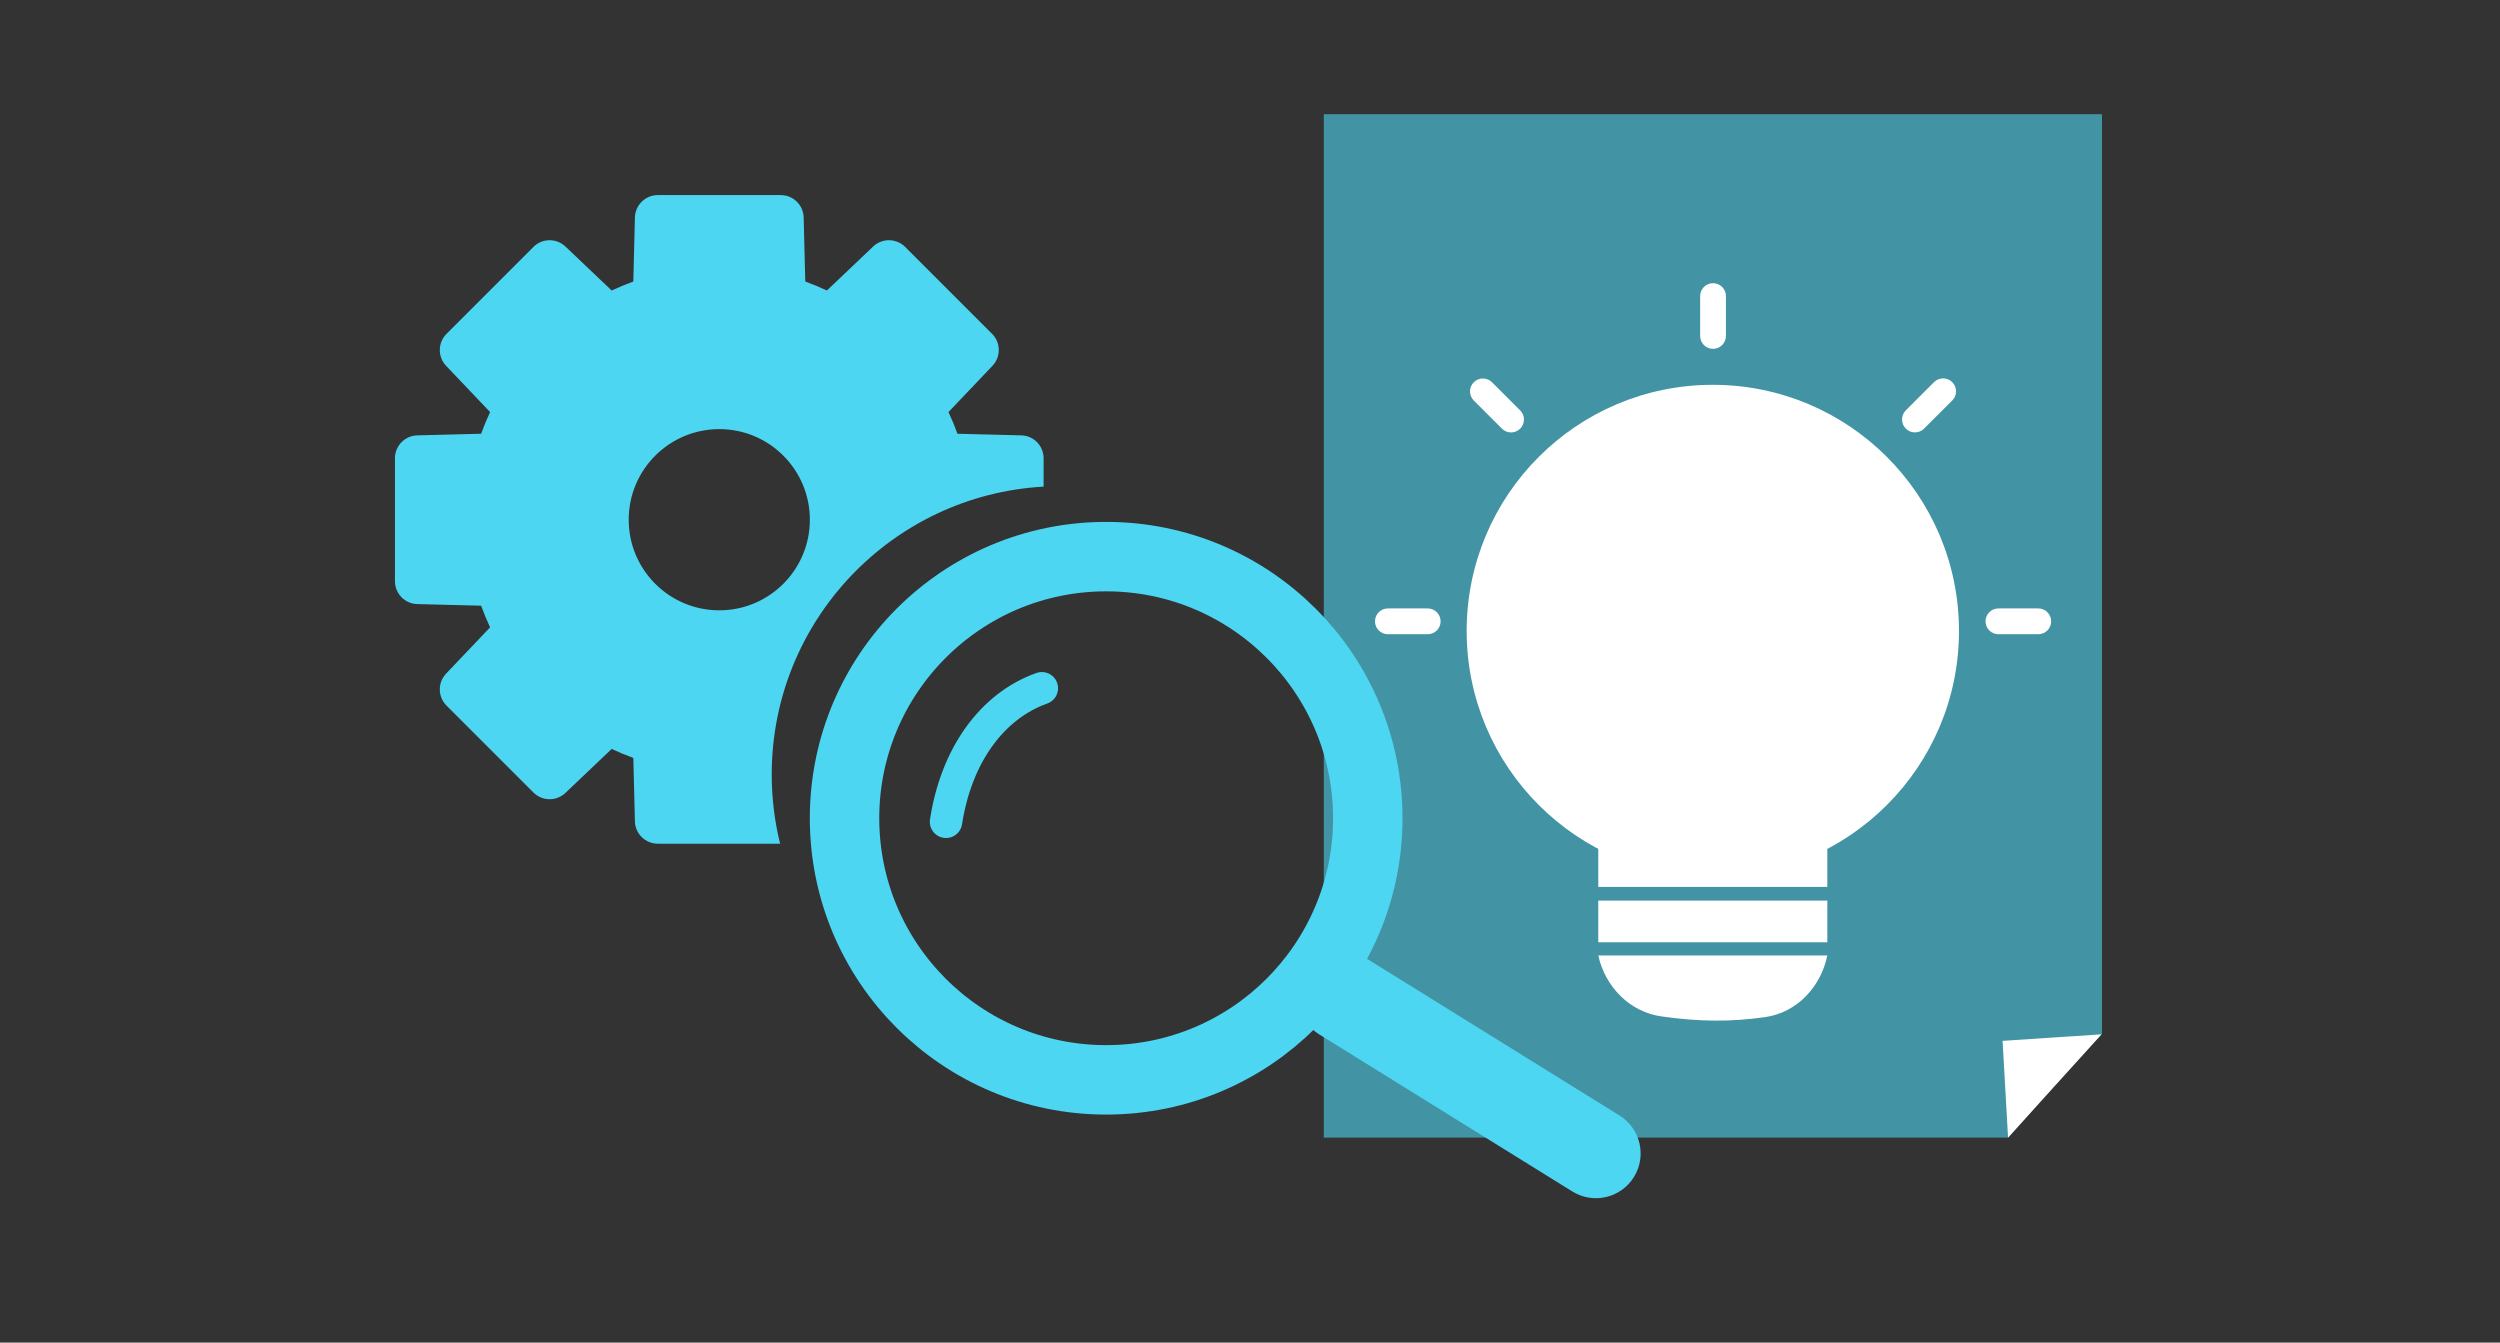
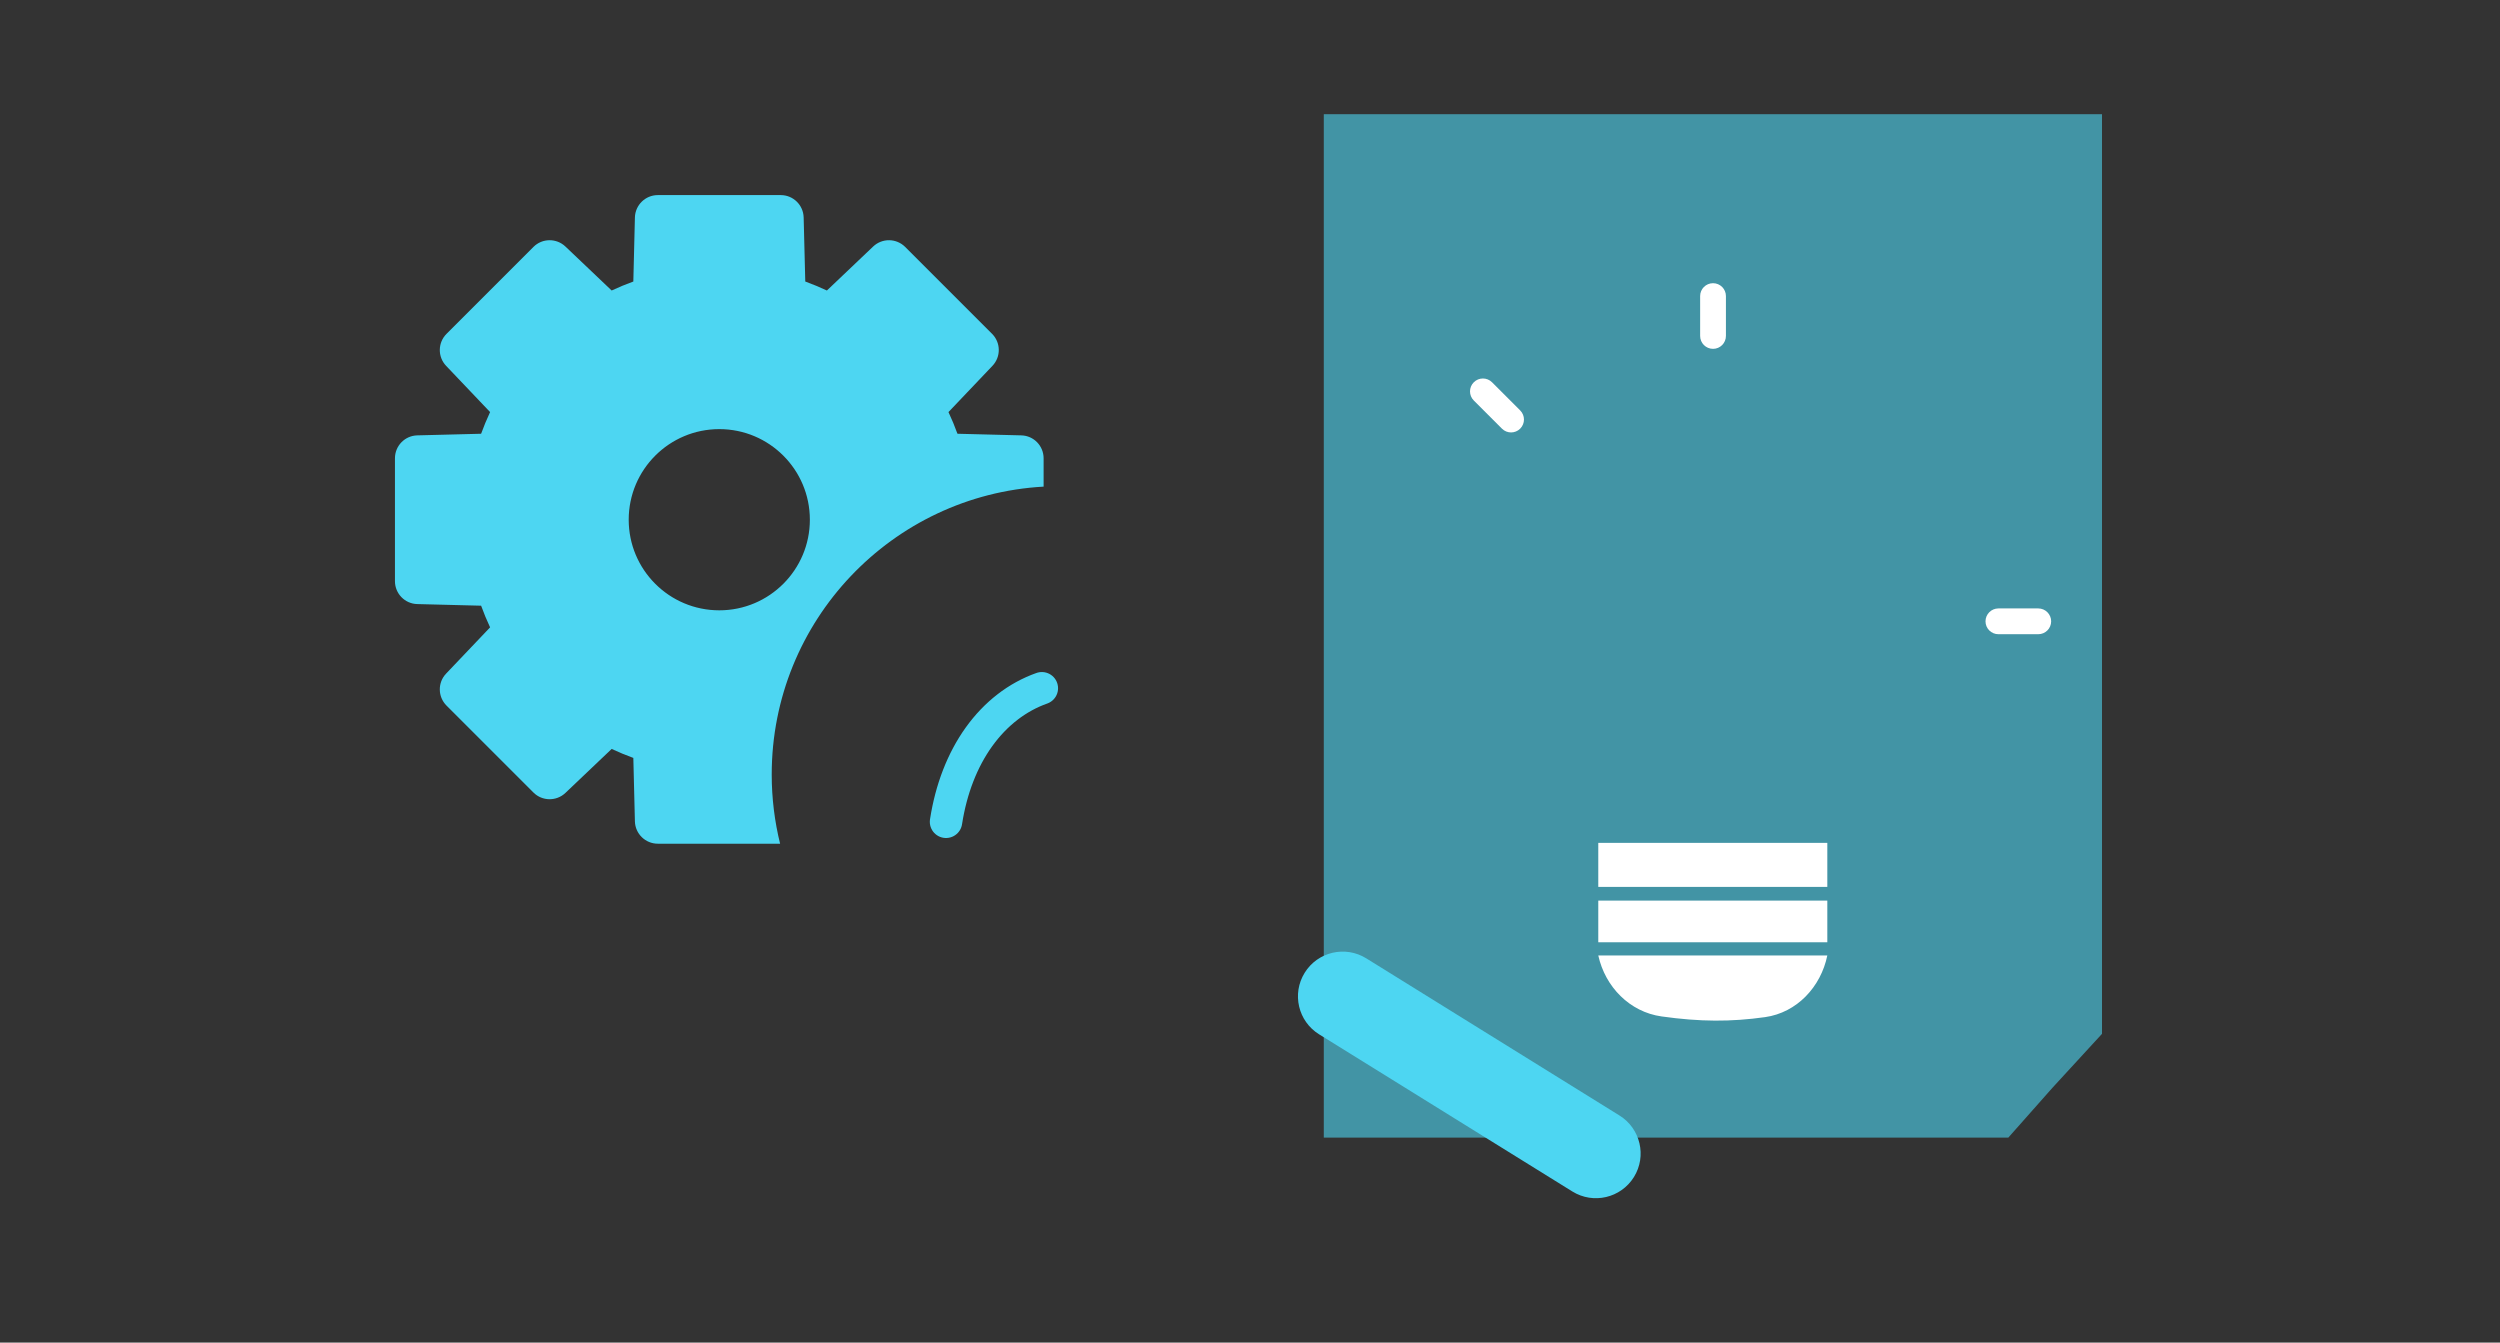
<svg xmlns="http://www.w3.org/2000/svg" width="54" height="29" viewBox="0 0 54 29" fill="none">
  <rect x="0" y="0" width="54" height="29" fill="#333333" stroke="none" />
  <path fill-rule="evenodd" clip-rule="evenodd" d="M13.714 4.697C13.721 4.428 13.941 4.214 14.209 4.214H16.864C17.133 4.214 17.352 4.428 17.359 4.697L17.394 6.081C17.553 6.139 17.709 6.204 17.861 6.275L18.86 5.325C19.055 5.14 19.362 5.144 19.552 5.334L21.429 7.211C21.619 7.401 21.622 7.708 21.437 7.902L20.487 8.901C20.559 9.054 20.624 9.21 20.681 9.369L22.059 9.404C22.328 9.41 22.542 9.63 22.542 9.899V10.511C19.268 10.695 16.669 13.409 16.669 16.729C16.669 17.244 16.732 17.745 16.85 18.224H14.209C13.941 18.224 13.721 18.01 13.714 17.742L13.68 16.371C13.52 16.313 13.364 16.248 13.212 16.177L12.213 17.127C12.018 17.312 11.711 17.308 11.522 17.118L9.645 15.241C9.455 15.051 9.451 14.744 9.636 14.55L10.586 13.551C10.514 13.398 10.45 13.242 10.392 13.083L9.014 13.048C8.745 13.042 8.531 12.822 8.531 12.553V9.899C8.531 9.63 8.745 9.41 9.014 9.404L10.392 9.369C10.45 9.21 10.514 9.054 10.586 8.901L9.636 7.902C9.451 7.708 9.455 7.401 9.645 7.211L11.522 5.334C11.711 5.144 12.018 5.14 12.213 5.325L13.212 6.275C13.364 6.204 13.52 6.139 13.68 6.081L13.714 4.697ZM17.493 11.226C17.493 12.307 16.617 13.183 15.537 13.183C14.456 13.183 13.58 12.307 13.58 11.226C13.58 10.145 14.456 9.269 15.537 9.269C16.617 9.269 17.493 10.145 17.493 11.226Z" fill="#4DD6F2" />
  <path d="M28.594 2.467H45.403V13.519V19.046V22.331L44.33 23.499L43.38 24.572H41.2H36.998H28.594V2.467Z" fill="#4DD6F2" fill-opacity="0.6" />
-   <path d="M43.256 22.483L45.393 22.341L43.374 24.572L43.256 22.483Z" fill="white" />
-   <path d="M36.997 18.946C39.933 18.946 42.314 16.565 42.314 13.629C42.314 10.692 39.933 8.312 36.997 8.312C34.06 8.312 31.68 10.692 31.68 13.629C31.68 16.565 34.06 18.946 36.997 18.946Z" fill="white" />
  <path d="M39.47 18.206H34.523V19.157H39.47V18.206Z" fill="white" />
  <path d="M39.47 19.453H34.523V20.353H39.47V19.453Z" fill="white" />
  <path d="M34.523 20.638H39.47C39.331 21.317 38.813 21.873 38.126 21.97C37.389 22.074 36.719 22.072 35.89 21.955C35.202 21.859 34.672 21.316 34.523 20.638Z" fill="white" />
  <path d="M37.28 6.396C37.28 6.242 37.156 6.117 37.002 6.117C36.847 6.117 36.723 6.242 36.723 6.396V7.256C36.723 7.41 36.847 7.535 37.002 7.535C37.156 7.535 37.28 7.41 37.28 7.256V6.396Z" fill="white" />
  <path d="M44.026 13.699C44.18 13.699 44.305 13.575 44.305 13.421C44.305 13.267 44.18 13.142 44.026 13.142H43.166C43.012 13.142 42.887 13.267 42.887 13.421C42.887 13.575 43.012 13.699 43.166 13.699H44.026Z" fill="white" />
  <path d="M32.228 8.257C32.119 8.148 31.943 8.148 31.834 8.257C31.725 8.366 31.725 8.542 31.834 8.651L32.442 9.259C32.551 9.368 32.727 9.368 32.836 9.259C32.945 9.15 32.945 8.974 32.836 8.865L32.228 8.257Z" fill="white" />
-   <path d="M30.838 13.699C30.992 13.699 31.117 13.575 31.117 13.421C31.117 13.267 30.992 13.142 30.838 13.142H29.978C29.824 13.142 29.7 13.267 29.7 13.421C29.7 13.575 29.824 13.699 29.978 13.699H30.838Z" fill="white" />
-   <path d="M41.166 8.863C41.057 8.972 41.057 9.149 41.166 9.258C41.275 9.367 41.452 9.367 41.56 9.258L42.169 8.65C42.278 8.541 42.278 8.364 42.169 8.255C42.06 8.146 41.883 8.146 41.774 8.255L41.166 8.863Z" fill="white" />
-   <path d="M23.893 23.325C27.014 23.325 29.544 20.795 29.544 17.674C29.544 14.553 27.014 12.023 23.893 12.023C20.772 12.023 18.242 14.553 18.242 17.674C18.242 20.795 20.772 23.325 23.893 23.325Z" stroke="#4DD6F2" stroke-width="1.5" />
  <path d="M22.504 14.866C21.971 15.055 21.506 15.415 21.146 15.916C20.787 16.416 20.543 17.045 20.434 17.751" stroke="#4DD6F2" stroke-width="0.7" stroke-linecap="round" />
  <path d="M29.511 20.7C29.057 20.419 28.462 20.558 28.181 21.012C27.9 21.465 28.039 22.06 28.492 22.341L33.963 25.736C34.416 26.017 35.011 25.878 35.293 25.424C35.574 24.971 35.434 24.376 34.981 24.095L29.511 20.7Z" fill="#4DD6F2" />
</svg>